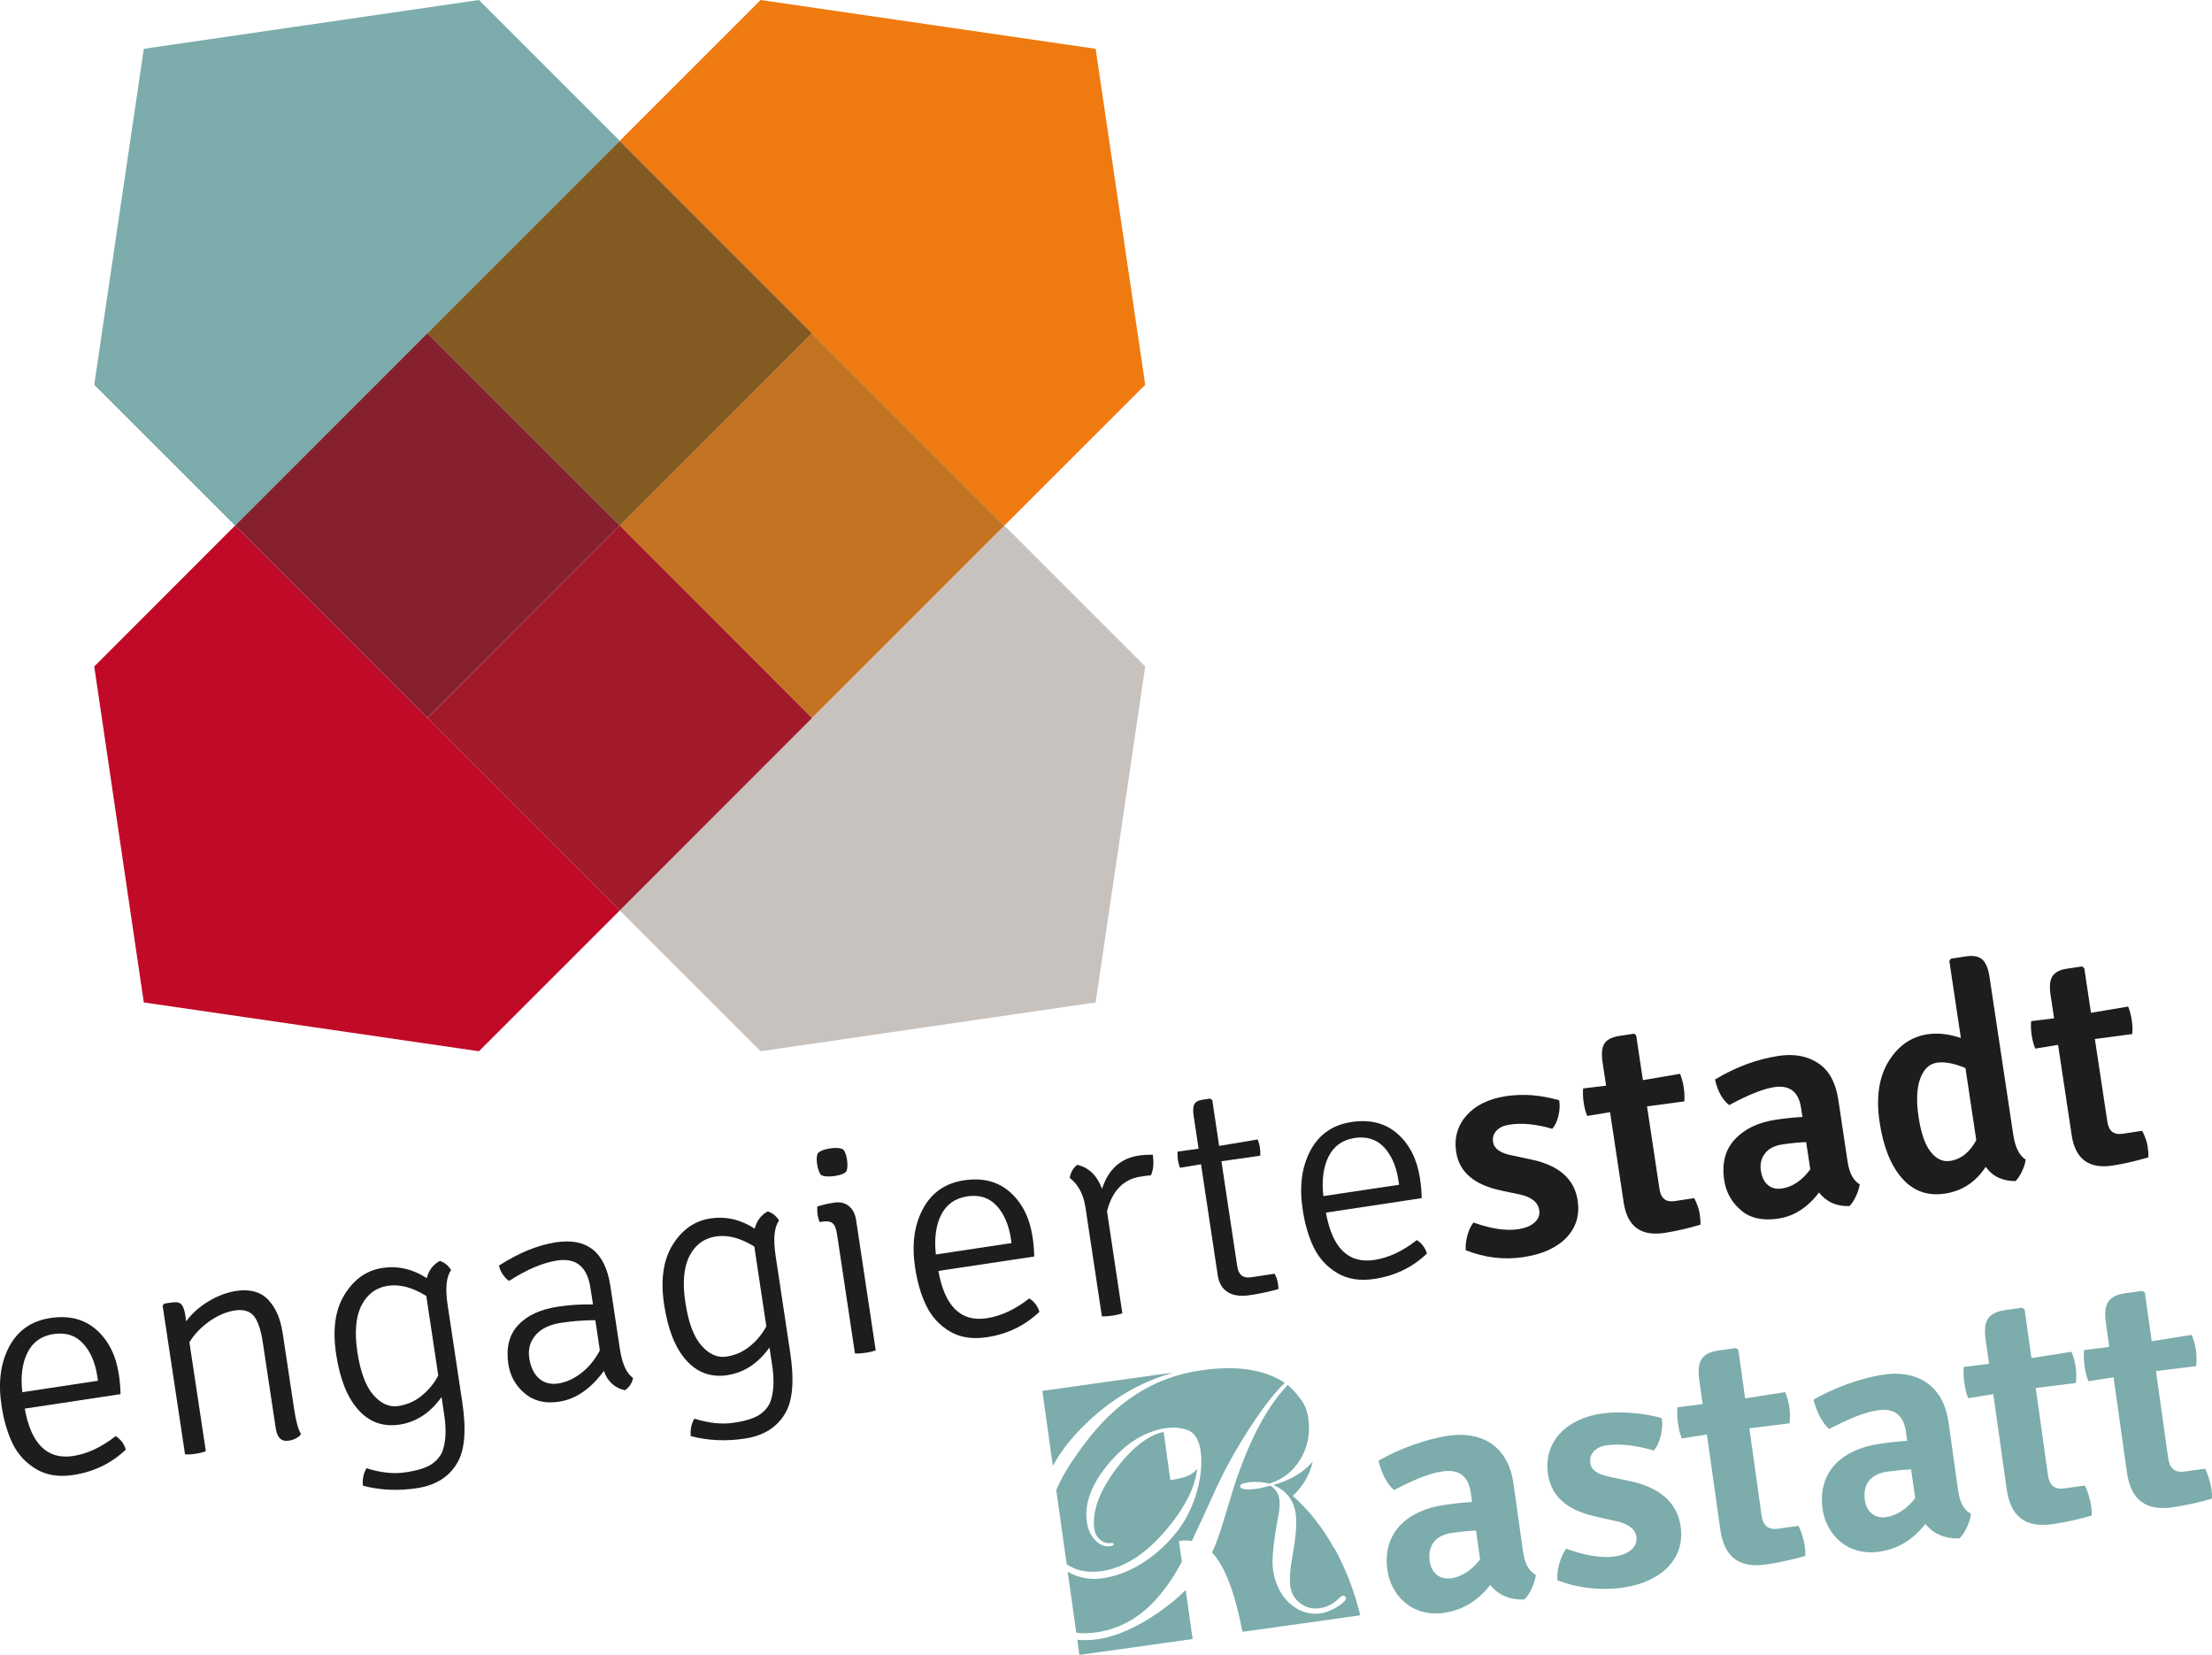
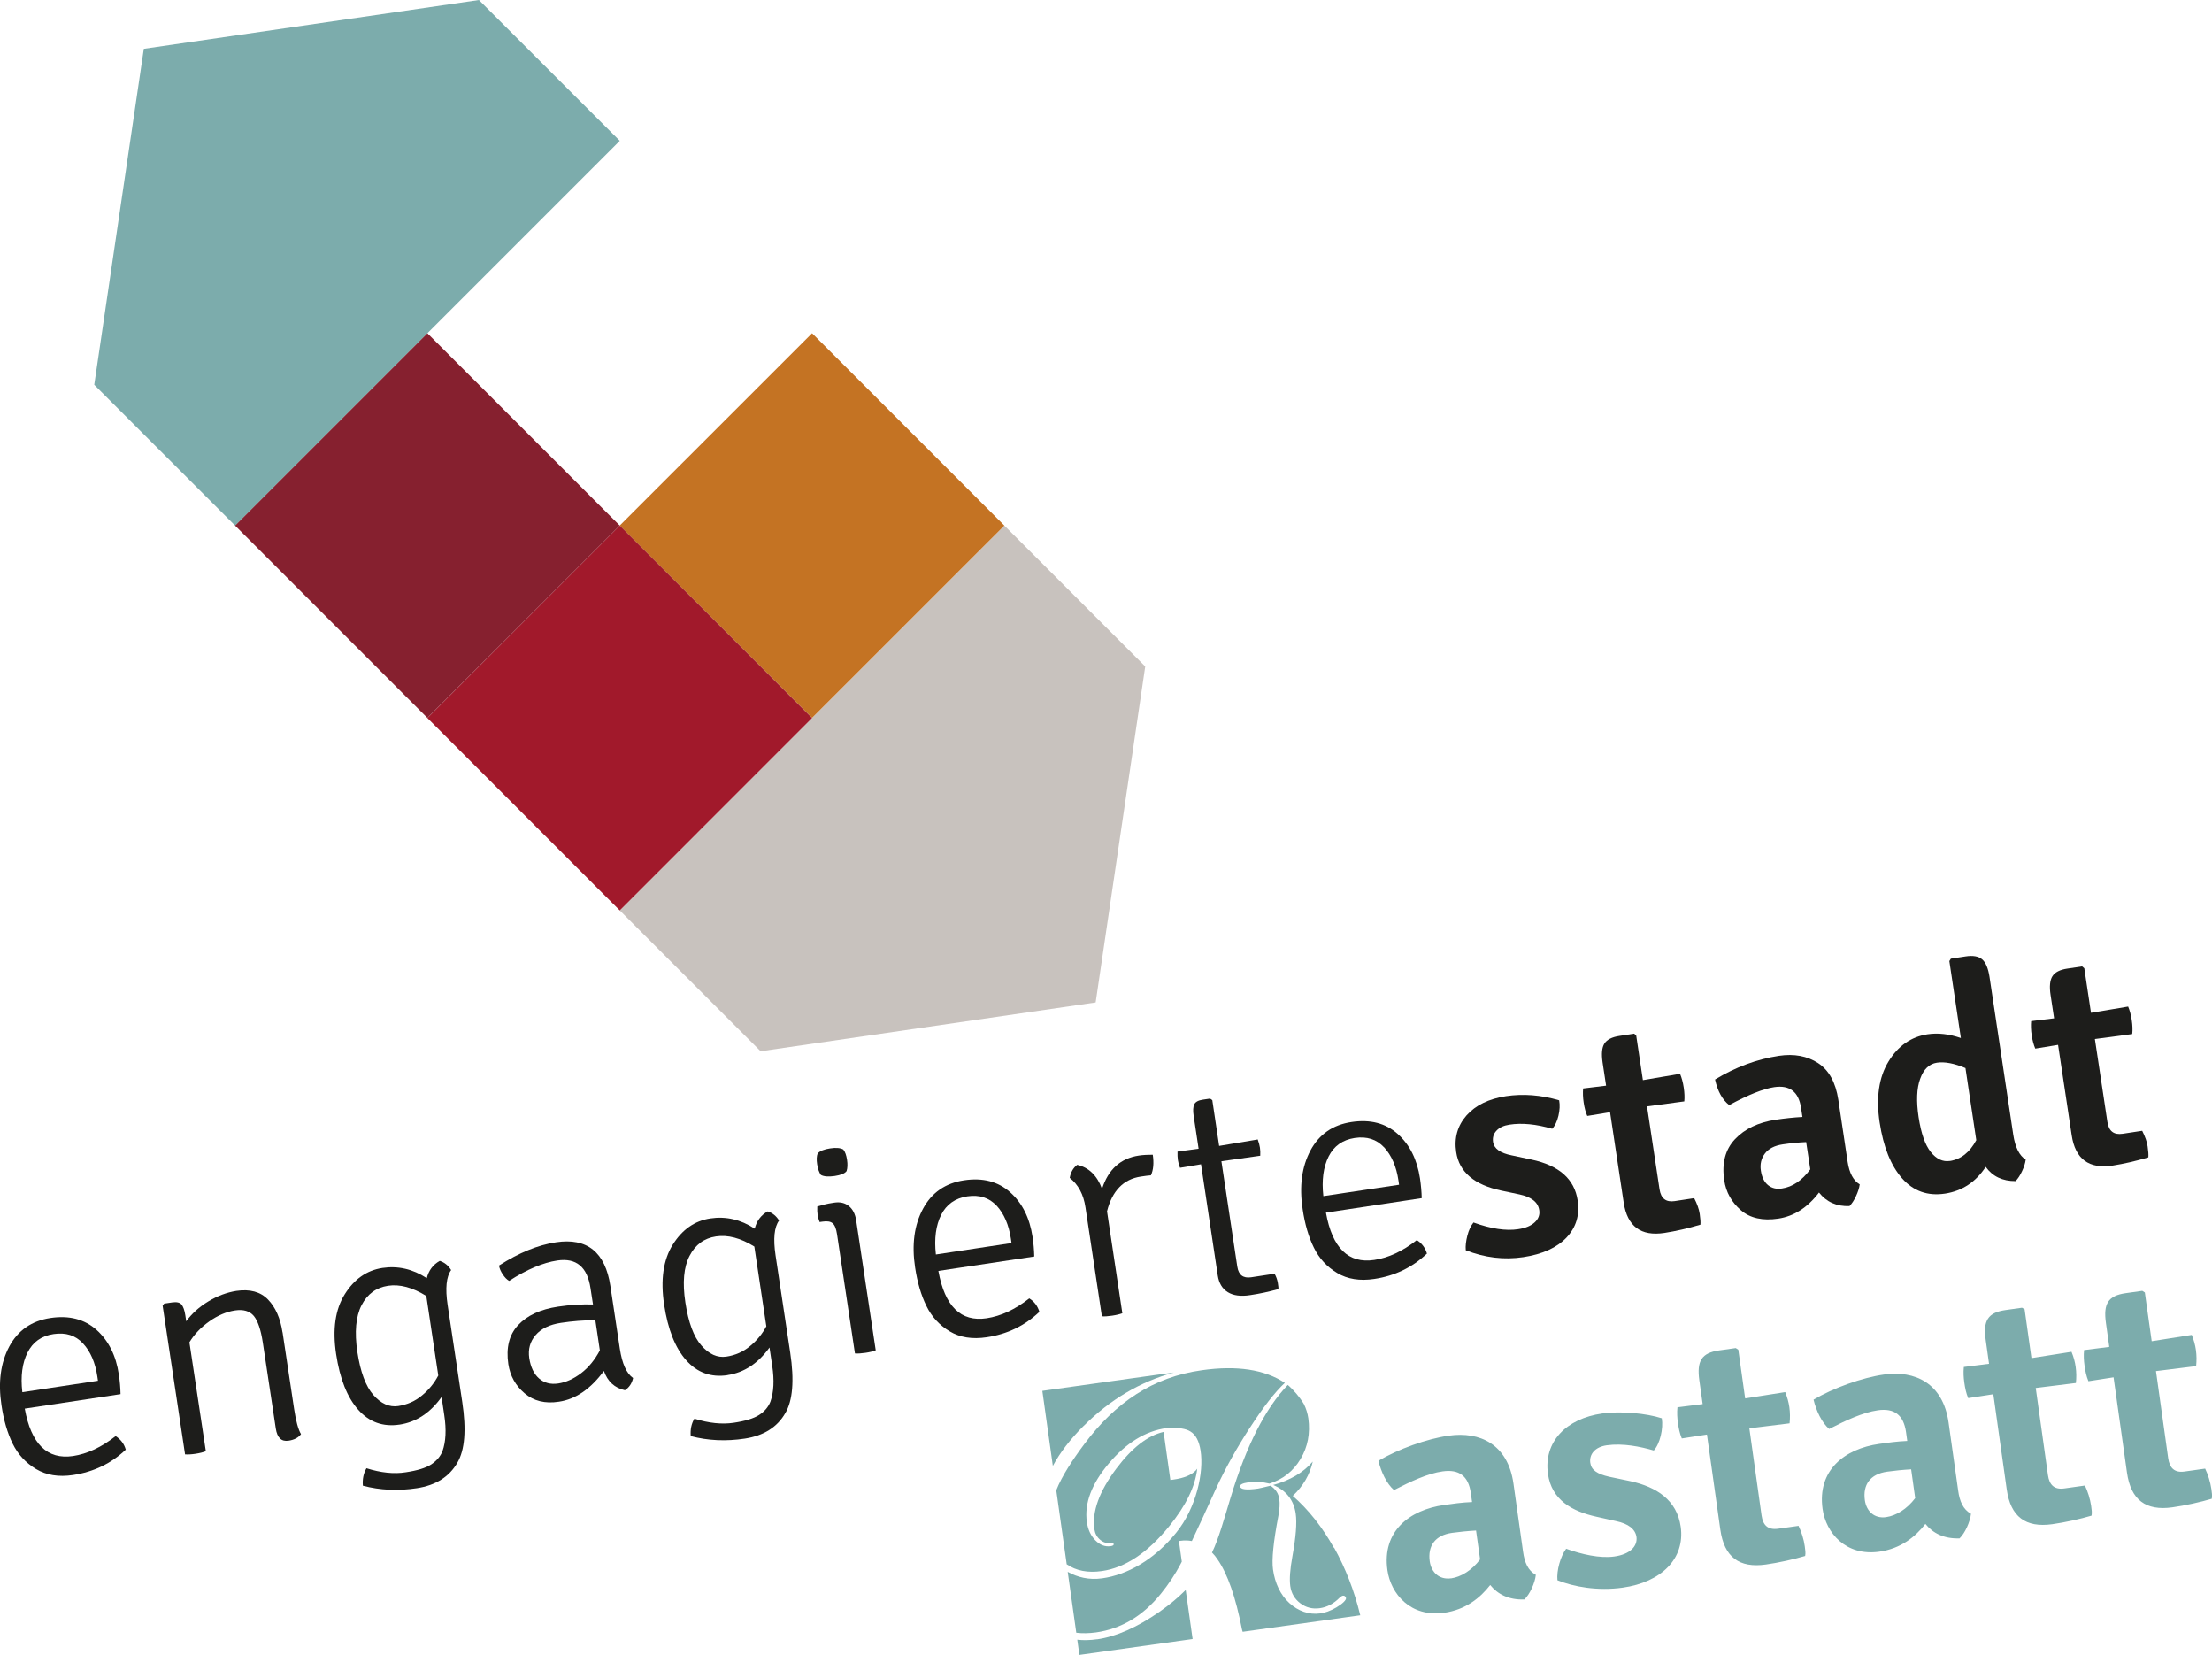
<svg xmlns="http://www.w3.org/2000/svg" version="1.1" viewBox="0 0 284.24 212.59">
  <defs>
    <style>
      .cls-1 {
        fill: #a1192b;
      }

      .cls-2 {
        fill: #86202f;
      }

      .cls-3 {
        fill: #1d1d1b;
      }

      .cls-4 {
        fill: #ef7b10;
      }

      .cls-5 {
        fill: #c10a27;
      }

      .cls-6 {
        fill: #c8c2be;
      }

      .cls-7 {
        fill: #c47323;
      }

      .cls-8 {
        fill: #7cacac;
      }

      .cls-9 {
        fill: #835a22;
      }
    </style>
  </defs>
  <g>
    <g id="Ebene_1">
      <g>
        <path class="cls-8" d="M160.6,183.43c1.71-2.64,3.21-4.57,4.5-5.78-2.61-1.72-6.17-2.26-10.67-1.62-6.29.88-11.11,4.15-15.1,9.49-1.51,2.02-2.89,4.12-3.6,5.93l1.34,9.51c1.21.83,2.71,1.13,4.51.87,2.99-.42,5.88-2.34,8.66-5.76,2.15-2.65,3.35-5.11,3.6-7.39-.05.07-.11.14-.17.21-.56.6-1.53,1-2.91,1.19l-.37.05-.87-6.18c-2.05.47-4.08,2.05-6.1,4.75-2.18,2.92-3.11,5.5-2.79,7.75.08.55.32,1.01.73,1.35.41.35.86.49,1.34.43.25-.04.39.01.41.15.02.12-.12.21-.4.25-.72.1-1.37-.15-1.96-.75-.59-.6-.95-1.38-1.09-2.35-.34-2.4.61-4.92,2.84-7.55,2.23-2.63,4.69-4.14,7.37-4.52.75-.1,1.4-.09,1.96.05.45.07.83.19,1.13.38.71.43,1.12,1.25,1.31,2.45.45,2.8-.55,7.38-3.14,10.57-2.84,3.5-6.32,5.41-9.5,5.85-1.69.24-3.17-.13-4.43-.83l1.1,7.82c.78.1,1.62.08,2.53-.04,3.26-.46,6.04-2.12,8.35-4.98,1.01-1.25,1.84-2.51,2.5-3.76.06-.11.12-.22.18-.35l-.37-2.65.19-.03c.51-.07,1-.06,1.47.03.8-1.69,1.84-3.94,3.12-6.77,1.18-2.55,2.62-5.14,4.33-7.78h0Z" />
        <path class="cls-8" d="M140.98,210.59c-.91.13-1.76.15-2.55.06l.27,1.95,14.55-2.04-.89-6.3c-.95.96-2.08,1.9-3.38,2.81-2.9,2.01-5.56,3.18-8.01,3.53h0Z" />
        <path class="cls-8" d="M139.22,183.21c3.39-3.39,7.26-5.69,11.61-6.89-.73.1-1.51.21-2.34.32l-14.55,2.04,1.35,9.64c.92-1.71,2.23-3.42,3.92-5.11h0Z" />
        <path class="cls-8" d="M171.4,198.84c-1.48-2.65-3.24-4.88-5.28-6.67,1.33-1.25,2.19-2.72,2.57-4.41-1.21,1.41-2.9,2.41-5.08,3.01,1.68.71,2.64,1.94,2.89,3.69.17,1.17.02,3-.43,5.5-.3,1.64-.39,2.91-.27,3.8.13.92.56,1.66,1.29,2.21.73.55,1.56.76,2.49.63.95-.13,1.81-.59,2.57-1.36.18-.15.3-.23.38-.24.28-.06.41.17.43.3.04.26-.45.73-1.24,1.2-.79.46-1.46.69-2.08.77-1.43.2-2.84-.3-3.97-1.34-1.14-1.04-1.85-2.56-2.09-4.3-.18-1.26.05-3.56.69-6.9.16-.86.2-1.57.12-2.14-.1-.72-.48-1.3-1.13-1.73-.94.23-1.48.35-1.61.37-1.48.21-2.24.12-2.3-.27-.03-.25.32-.42,1.06-.53.88-.12,1.78-.07,2.71.16,1.73-.54,3.06-1.59,4-3.16.93-1.56,1.26-3.3,1-5.21-.09-.64-.28-1.25-.57-1.84-.27-.45-.59-.89-.94-1.31-.36-.42-.73-.81-1.13-1.15-2.88,2.99-5.33,7.8-7.34,14.44-.86,2.83-1.54,5.32-2.4,7.09.31.31.43.48.72.89,1.29,1.87,2.33,4.86,3.13,8.98l.09.31,15.11-2.12c-.76-3.14-1.89-6.04-3.36-8.69h0Z" />
        <path class="cls-8" d="M197.34,202.31c-.99-.55-1.44-1.58-1.63-2.98l-1.23-8.73c-.72-5.11-4.37-6.72-8.29-6.17-2.81.39-6.57,1.75-9.06,3.23.32,1.39,1.07,2.98,2,3.76,2.11-1.08,4.3-2.13,6.26-2.4,2.09-.29,3.3.58,3.61,2.79l.16,1.15c-1.3.05-2.62.24-3.59.38-4.47.63-7.99,3.38-7.29,8.36.43,3.07,2.98,6.09,7.28,5.49,2.77-.39,4.64-1.91,5.93-3.57.95,1.17,2.36,1.93,4.39,1.86.69-.66,1.36-2.1,1.47-3.16h0ZM186.46,202.76c-1.53.21-2.54-.77-2.74-2.18-.27-1.96.66-3.35,2.87-3.66.85-.12,2.01-.24,3.08-.3l.52,3.71c-1.06,1.41-2.46,2.26-3.74,2.44h0ZM200.13,203.01c2.07.84,5.15,1.4,8.38.95,4.98-.7,8.03-3.73,7.46-7.82-.49-3.45-3.11-5.12-6.47-5.86l-2.73-.57c-1.53-.35-2.29-.85-2.42-1.79-.15-1.11.62-2.04,2.12-2.25,2.09-.29,4.32.17,6.04.67.79-.85,1.25-2.82,1.03-4.14-1.96-.64-5.26-.95-7.64-.62-4.68.66-7.56,3.67-6.99,7.76.47,3.36,3.11,4.82,6.24,5.51l2.51.56c1.61.34,2.49,1.04,2.63,2.06.13,1.2-.86,2.21-2.86,2.49-1.83.26-4.21-.28-6.18-1-.73.97-1.25,2.82-1.12,4.07h0ZM229.39,178.84l-5.14.81-.88-6.26-.33-.21-2.13.3c-2.26.32-2.89,1.36-2.55,3.83l.43,3.07-3.24.41c-.07.71-.03,1.35.06,1.99.1.72.23,1.36.5,2.01l3.23-.5,1.72,12.22c.5,3.53,2.43,4.96,5.84,4.48,1.66-.23,3.64-.68,5.06-1.1.08-.36.01-.83-.05-1.25-.12-.89-.44-1.89-.8-2.62l-2.64.37c-1.32.18-1.93-.47-2.11-1.7l-1.57-11.2,5.17-.64c.07-.71.07-1.36-.03-2.08-.09-.64-.27-1.27-.53-1.92h0ZM253.25,194.46c-.99-.56-1.44-1.58-1.63-2.98l-1.23-8.73c-.72-5.11-4.38-6.72-8.29-6.17-2.81.39-6.57,1.75-9.06,3.23.33,1.39,1.07,2.98,2.01,3.76,2.11-1.08,4.3-2.12,6.26-2.4,2.09-.29,3.29.58,3.61,2.79l.16,1.15c-1.29.05-2.61.24-3.59.38-4.47.63-7.99,3.38-7.29,8.36.43,3.07,2.98,6.09,7.28,5.49,2.77-.39,4.64-1.91,5.93-3.57.95,1.17,2.35,1.93,4.39,1.86.69-.66,1.35-2.1,1.47-3.16h0ZM242.37,194.9c-1.53.22-2.54-.77-2.74-2.18-.27-1.96.66-3.35,2.87-3.66.85-.12,2.01-.24,3.08-.3l.52,3.7c-1.06,1.41-2.46,2.26-3.74,2.44h0ZM266.18,173.66l-5.14.81-.88-6.26-.33-.21-2.13.3c-2.26.32-2.89,1.36-2.54,3.83l.43,3.07-3.24.41c-.07.71-.03,1.35.06,1.99.1.72.23,1.36.5,2.01l3.23-.5,1.72,12.22c.5,3.53,2.43,4.95,5.84,4.48,1.66-.23,3.64-.68,5.06-1.1.08-.36.01-.83-.05-1.25-.13-.89-.44-1.89-.8-2.62l-2.64.37c-1.32.19-1.93-.47-2.11-1.7l-1.57-11.2,5.16-.64c.07-.7.07-1.36-.03-2.08-.09-.64-.26-1.27-.53-1.92h0ZM281.63,171.49l-5.14.81-.88-6.26-.33-.21-2.13.3c-2.26.32-2.89,1.36-2.54,3.83l.43,3.07-3.24.41c-.07.7-.03,1.35.06,1.99.1.72.23,1.36.5,2.01l3.23-.5,1.72,12.22c.5,3.54,2.43,4.96,5.84,4.48,1.66-.23,3.64-.68,5.06-1.1.08-.36.01-.83-.05-1.25-.13-.89-.44-1.89-.8-2.62l-2.64.37c-1.32.19-1.93-.47-2.11-1.7l-1.57-11.2,5.16-.64c.07-.71.07-1.36-.03-2.08-.09-.64-.26-1.26-.53-1.92h0Z" />
        <polygon class="cls-8" points="61.54 0 18.48 6.27 12.11 49.43 30.21 67.52 79.64 18.09 61.54 0 61.54 0" />
-         <polygon class="cls-5" points="30.21 67.52 12.11 85.62 18.48 128.78 61.54 135.05 79.64 116.96 30.21 67.52 30.21 67.52" />
        <polygon class="cls-6" points="129.06 67.52 79.64 116.96 97.74 135.05 140.79 128.78 147.16 85.62 129.06 67.52 129.06 67.52" />
-         <polygon class="cls-4" points="97.74 0 79.64 18.09 129.06 67.52 147.16 49.43 140.79 6.27 97.74 0 97.74 0" />
        <path class="cls-3" d="M15.49,179.1l-12.31,1.86c.82,4.55,2.89,6.58,6.21,6.09,1.83-.28,3.65-1.13,5.47-2.56.65.42,1.09.99,1.3,1.74-1.87,1.78-4.13,2.86-6.77,3.26-1.86.28-3.44.02-4.76-.77-1.32-.79-2.32-1.87-3-3.25-.68-1.39-1.16-3.03-1.44-4.94-.45-2.95-.11-5.47,1-7.55,1.12-2.08,2.88-3.3,5.29-3.66,2.4-.36,4.38.15,5.93,1.53,1.54,1.38,2.5,3.29,2.86,5.73.13.83.2,1.67.22,2.53M10.66,172.58c-.96-1.04-2.21-1.43-3.77-1.2-1.56.23-2.67,1.02-3.35,2.37-.68,1.35-.91,3.04-.67,5.1l9.72-1.47-.08-.54c-.27-1.8-.89-3.23-1.84-4.25" />
        <path class="cls-3" d="M36.31,171.16l1.49,9.88c.23,1.54.53,2.61.88,3.2-.33.45-.87.73-1.6.84-.92.14-1.46-.38-1.64-1.56l-1.67-11.06c-.25-1.64-.64-2.78-1.16-3.41-.52-.62-1.33-.87-2.43-.7-1.1.17-2.19.63-3.28,1.4-1.08.77-1.94,1.66-2.56,2.69l2.11,13.99c-.35.14-.79.25-1.32.33-.52.08-.97.1-1.35.08l-2.88-19.1.2-.27,1.02-.15c.57-.08.97,0,1.2.26.22.26.39.72.49,1.37l.12.79c.73-1,1.68-1.85,2.84-2.55,1.17-.71,2.36-1.15,3.59-1.35,1.76-.26,3.11.11,4.08,1.11.97,1.01,1.59,2.41,1.86,4.21" />
        <path class="cls-3" d="M51.35,183.01c-2.13.32-3.9-.31-5.32-1.91-1.42-1.59-2.36-3.98-2.84-7.15-.48-3.18-.11-5.74,1.11-7.68,1.22-1.95,2.82-3.07,4.83-3.38,2-.3,3.9.13,5.71,1.31.25-1,.81-1.74,1.67-2.22.62.2,1.1.6,1.46,1.18-.62.85-.77,2.34-.45,4.48l1.88,12.47c.54,3.58.33,6.17-.63,7.8-1.04,1.81-2.77,2.9-5.2,3.27-2.43.37-4.75.26-6.94-.32-.07-.84.08-1.59.46-2.24,1.85.58,3.53.76,5.03.52,1.5-.22,2.6-.56,3.29-1.01.69-.46,1.18-1.03,1.45-1.71.43-1.21.51-2.75.23-4.6l-.35-2.35c-1.46,2.04-3.25,3.21-5.38,3.54M56.32,176.72l-1.54-10.23c-1.77-1.1-3.41-1.54-4.93-1.31-1.51.23-2.65,1.06-3.39,2.5-.74,1.44-.92,3.44-.54,6,.39,2.56,1.07,4.4,2.05,5.52.98,1.12,2.05,1.6,3.2,1.43,1.15-.18,2.17-.62,3.04-1.35.88-.72,1.58-1.57,2.1-2.56" />
        <path class="cls-3" d="M81.35,177.04c-.16.7-.51,1.21-1.05,1.56-1.33-.3-2.23-1.13-2.7-2.48-1.71,2.32-3.64,3.64-5.78,3.95-1.78.28-3.25-.09-4.41-1.08-1.17-.99-1.86-2.24-2.09-3.75-.31-2.09.1-3.76,1.25-5,1.15-1.24,2.86-2.04,5.14-2.38,1.54-.23,3.04-.32,4.49-.28l-.32-2.08c-.41-2.75-1.83-3.93-4.27-3.57-1.85.28-3.91,1.15-6.19,2.62-.29-.17-.56-.45-.82-.84-.26-.39-.42-.77-.48-1.13,2.56-1.64,5-2.64,7.33-2.99,4-.6,6.32,1.27,6.98,5.6l1.22,8.08c.29,1.91.85,3.16,1.69,3.75M68.01,174.48c.18,1.15.59,2.02,1.25,2.6.66.58,1.49.8,2.48.65.99-.15,1.97-.59,2.93-1.32.96-.73,1.76-1.71,2.41-2.93l-.58-3.88c-1.5,0-2.97.12-4.42.34-1.45.22-2.54.74-3.25,1.57-.72.83-.99,1.82-.82,2.97" />
        <path class="cls-3" d="M93.5,176.66c-2.13.32-3.91-.32-5.32-1.91-1.42-1.59-2.36-3.97-2.84-7.15-.48-3.18-.11-5.74,1.1-7.69,1.22-1.95,2.83-3.08,4.83-3.38,2-.3,3.9.13,5.71,1.31.25-1,.81-1.74,1.67-2.22.62.2,1.11.6,1.46,1.18-.62.84-.77,2.34-.45,4.48l1.88,12.47c.54,3.58.33,6.18-.63,7.79-1.04,1.81-2.78,2.9-5.2,3.27-2.43.37-4.75.26-6.95-.32-.07-.85.08-1.59.47-2.24,1.86.58,3.53.75,5.03.53,1.5-.22,2.6-.56,3.29-1.01.7-.45,1.18-1.02,1.45-1.71.43-1.21.51-2.75.23-4.6l-.35-2.35c-1.46,2.03-3.25,3.22-5.38,3.54M98.47,170.37l-1.54-10.23c-1.77-1.1-3.41-1.53-4.93-1.3-1.52.23-2.65,1.06-3.39,2.49-.75,1.44-.93,3.44-.54,6,.39,2.56,1.07,4.41,2.06,5.52.98,1.12,2.05,1.6,3.2,1.43,1.15-.17,2.17-.62,3.05-1.35.88-.72,1.58-1.57,2.1-2.56" />
        <path class="cls-3" d="M105.49,150.95c-.24-.34-.4-.8-.49-1.39-.09-.58-.07-1.04.07-1.39.3-.31.83-.53,1.6-.64.77-.12,1.33-.06,1.69.14.24.29.39.73.48,1.31.09.59.07,1.08-.06,1.47-.22.3-.73.51-1.53.63-.8.11-1.38.07-1.76-.14M110.02,156.8l2.51,16.67c-.33.13-.76.24-1.32.32-.55.08-1,.11-1.35.08l-2.3-15.3c-.11-.73-.3-1.21-.58-1.43-.27-.23-.71-.29-1.31-.2l-.35.05c-.13-.33-.22-.64-.26-.94-.04-.3-.06-.65-.04-1.06.74-.22,1.36-.37,1.86-.44l.31-.05c.76-.12,1.39.03,1.89.44.5.4.82,1.03.94,1.86" />
        <path class="cls-3" d="M132.89,161.42l-12.31,1.85c.82,4.56,2.89,6.58,6.21,6.08,1.83-.28,3.65-1.12,5.47-2.55.65.41,1.08.99,1.3,1.73-1.88,1.78-4.13,2.87-6.77,3.26-1.85.28-3.45.03-4.76-.76-1.32-.79-2.32-1.88-2.99-3.26-.68-1.38-1.16-3.02-1.45-4.93-.45-2.95-.11-5.47,1.01-7.55,1.12-2.08,2.88-3.3,5.28-3.66,2.4-.36,4.38.15,5.93,1.54,1.55,1.38,2.5,3.29,2.87,5.72.13.84.2,1.68.22,2.53M128.06,154.89c-.96-1.03-2.21-1.43-3.77-1.2-1.55.24-2.67,1.03-3.35,2.37-.68,1.35-.91,3.05-.68,5.1l9.72-1.47-.08-.55c-.27-1.81-.89-3.22-1.84-4.26" />
        <path class="cls-3" d="M137.46,151.31c.13-.72.45-1.28.96-1.67,1.49.34,2.56,1.37,3.19,3.09.8-2.5,2.38-3.93,4.73-4.28.52-.08,1.12-.11,1.79-.11.16,1.07.08,1.96-.24,2.65-.26.02-.7.06-1.3.16-2.22.33-3.67,1.82-4.34,4.46l1.97,13.1c-.33.12-.77.23-1.31.31-.55.08-.99.11-1.32.08l-2.11-14c-.25-1.67-.93-2.93-2.02-3.78" />
        <path class="cls-3" d="M161.62,146.39c.14.38.23.72.28,1.04.05.31.06.66.04,1.04l-4.99.71,2.04,13.53c.16,1.07.75,1.53,1.77,1.38l3.02-.46c.21.37.35.76.42,1.18.07.42.09.68.08.79-1.2.34-2.41.6-3.63.78-1.21.19-2.17.06-2.88-.38-.71-.44-1.14-1.16-1.29-2.16l-2.15-14.27-2.7.45c-.13-.33-.22-.66-.27-.98-.05-.33-.06-.69-.05-1.1l2.71-.37-.64-4.24c-.1-.65-.07-1.14.08-1.46.15-.31.52-.52,1.1-.6l.94-.14.28.2.88,5.88,4.97-.83h0Z" />
        <path class="cls-3" d="M182.69,153.92l-12.31,1.86c.82,4.56,2.89,6.58,6.21,6.08,1.83-.27,3.65-1.12,5.47-2.55.65.41,1.08.99,1.3,1.73-1.87,1.78-4.13,2.87-6.76,3.26-1.86.28-3.45.03-4.77-.76-1.32-.79-2.32-1.87-3-3.26-.68-1.38-1.16-3.02-1.44-4.93-.45-2.95-.11-5.47,1-7.55,1.11-2.08,2.88-3.3,5.28-3.66,2.4-.36,4.38.15,5.93,1.53,1.55,1.38,2.5,3.29,2.87,5.73.12.83.2,1.68.22,2.53M177.85,147.39c-.96-1.03-2.21-1.43-3.77-1.2-1.56.24-2.67,1.03-3.35,2.37-.68,1.35-.91,3.05-.68,5.1l9.73-1.46-.08-.55c-.27-1.81-.89-3.22-1.84-4.26" />
        <path class="cls-3" d="M188.35,160.61c-.05-.53.02-1.15.2-1.86.18-.71.45-1.27.79-1.7,2.26.81,4.18,1.1,5.74.86.94-.14,1.65-.43,2.13-.88.48-.44.68-.97.58-1.57-.15-1.02-1-1.69-2.55-2.02l-2.32-.49c-3.49-.74-5.41-2.38-5.8-4.94-.28-1.83.17-3.4,1.33-4.72,1.17-1.31,2.85-2.13,5.06-2.47,2.21-.33,4.49-.16,6.84.53.11.6.08,1.26-.09,1.98-.17.72-.44,1.29-.8,1.68-2.07-.6-3.9-.78-5.5-.53-.73.11-1.29.37-1.66.77-.39.41-.53.9-.44,1.48.13.83.92,1.4,2.38,1.69l2.53.54c3.56.75,5.55,2.5,5.96,5.27.28,1.86-.2,3.44-1.43,4.75-1.24,1.3-3.09,2.15-5.56,2.52-2.47.37-4.94.08-7.41-.89" />
        <path class="cls-3" d="M215.89,137.96c.21.51.37,1.09.47,1.76.1.67.12,1.26.07,1.77l-4.79.64,1.61,10.66c.18,1.18.83,1.68,1.95,1.51l2.5-.38c.38.74.62,1.42.71,2.02.09.6.12,1.06.09,1.39-1.61.48-3.15.83-4.62,1.06-3.03.46-4.78-.84-5.24-3.91l-1.75-11.6-2.93.48c-.21-.47-.36-1.05-.46-1.71-.1-.67-.12-1.27-.07-1.82l2.95-.36-.45-2.98c-.16-1.1-.09-1.91.23-2.42.32-.51.98-.85,1.94-.99l1.88-.29.27.24.86,5.73,4.77-.81h0Z" />
        <path class="cls-3" d="M238.97,152.17c-.07.47-.23.97-.48,1.5-.25.54-.53.96-.83,1.27-1.65.06-2.95-.52-3.92-1.74-1.47,1.93-3.22,3.05-5.23,3.35-2.01.3-3.62-.05-4.81-1.08-1.19-1.03-1.91-2.3-2.14-3.85-.33-2.2.14-3.96,1.39-5.28,1.26-1.33,2.99-2.15,5.22-2.49,1.21-.18,2.35-.3,3.44-.36l-.18-1.18c-.31-2.06-1.46-2.94-3.44-2.65-1.41.21-3.34.98-5.79,2.31-.88-.69-1.49-1.79-1.82-3.29,2.65-1.6,5.38-2.61,8.21-3.04,1.96-.29,3.63.02,5.03.93,1.4.92,2.26,2.48,2.6,4.7l1.2,8c.22,1.44.74,2.4,1.56,2.89M228.98,152.68c1.36-.2,2.58-1.03,3.64-2.46l-.53-3.5c-.93.04-1.93.13-3,.29-1.08.16-1.84.56-2.31,1.19-.47.63-.64,1.36-.51,2.2.13.84.43,1.45.92,1.85.49.4,1.09.54,1.79.43" />
        <path class="cls-3" d="M249.91,153.34c-2.21.33-4.04-.32-5.49-1.96-1.45-1.64-2.41-4.04-2.89-7.2-.48-3.16-.1-5.77,1.13-7.79,1.23-2.03,2.91-3.2,5.03-3.52,1.34-.2,2.76-.04,4.28.48l-1.48-9.88.19-.31,1.89-.29c.96-.15,1.68-.02,2.14.38.46.4.77,1.15.94,2.25l3.05,20.27c.25,1.62.78,2.69,1.6,3.2-.06.46-.22.97-.47,1.49-.25.54-.53.96-.83,1.27-1.68.01-2.96-.6-3.84-1.83-1.28,1.96-3.03,3.1-5.24,3.44M250.54,149.15c1.44-.22,2.57-1.11,3.41-2.68l-1.39-9.26c-1.46-.61-2.68-.84-3.67-.69-.99.15-1.71.84-2.15,2.07-.45,1.23-.51,2.88-.2,4.94.32,2.07.83,3.55,1.56,4.46.72.9,1.54,1.29,2.46,1.15" />
        <path class="cls-3" d="M273.46,129.3c.21.5.37,1.09.47,1.76.1.66.12,1.26.06,1.78l-4.8.64,1.61,10.66c.18,1.18.83,1.68,1.96,1.51l2.51-.38c.38.75.62,1.42.7,2.02.09.6.12,1.07.09,1.39-1.61.48-3.15.83-4.61,1.06-3.03.45-4.78-.84-5.24-3.9l-1.75-11.61-2.93.48c-.2-.47-.36-1.05-.46-1.72-.1-.66-.12-1.27-.07-1.81l2.95-.36-.45-2.98c-.17-1.1-.09-1.91.23-2.42.32-.52.97-.85,1.94-.99l1.88-.28.28.24.86,5.72,4.77-.8h0Z" />
        <polygon class="cls-7" points="129.06 67.52 104.35 92.23 79.63 67.52 104.35 42.81 129.06 67.52 129.06 67.52" />
-         <polygon class="cls-9" points="104.35 42.81 79.64 67.52 54.92 42.81 79.64 18.1 104.35 42.81 104.35 42.81" />
        <polygon class="cls-2" points="79.64 67.52 54.92 92.23 30.21 67.52 54.92 42.81 79.64 67.52 79.64 67.52" />
        <polygon class="cls-1" points="104.35 92.24 79.64 116.96 54.92 92.24 79.64 67.52 104.35 92.24 104.35 92.24" />
      </g>
    </g>
  </g>
</svg>